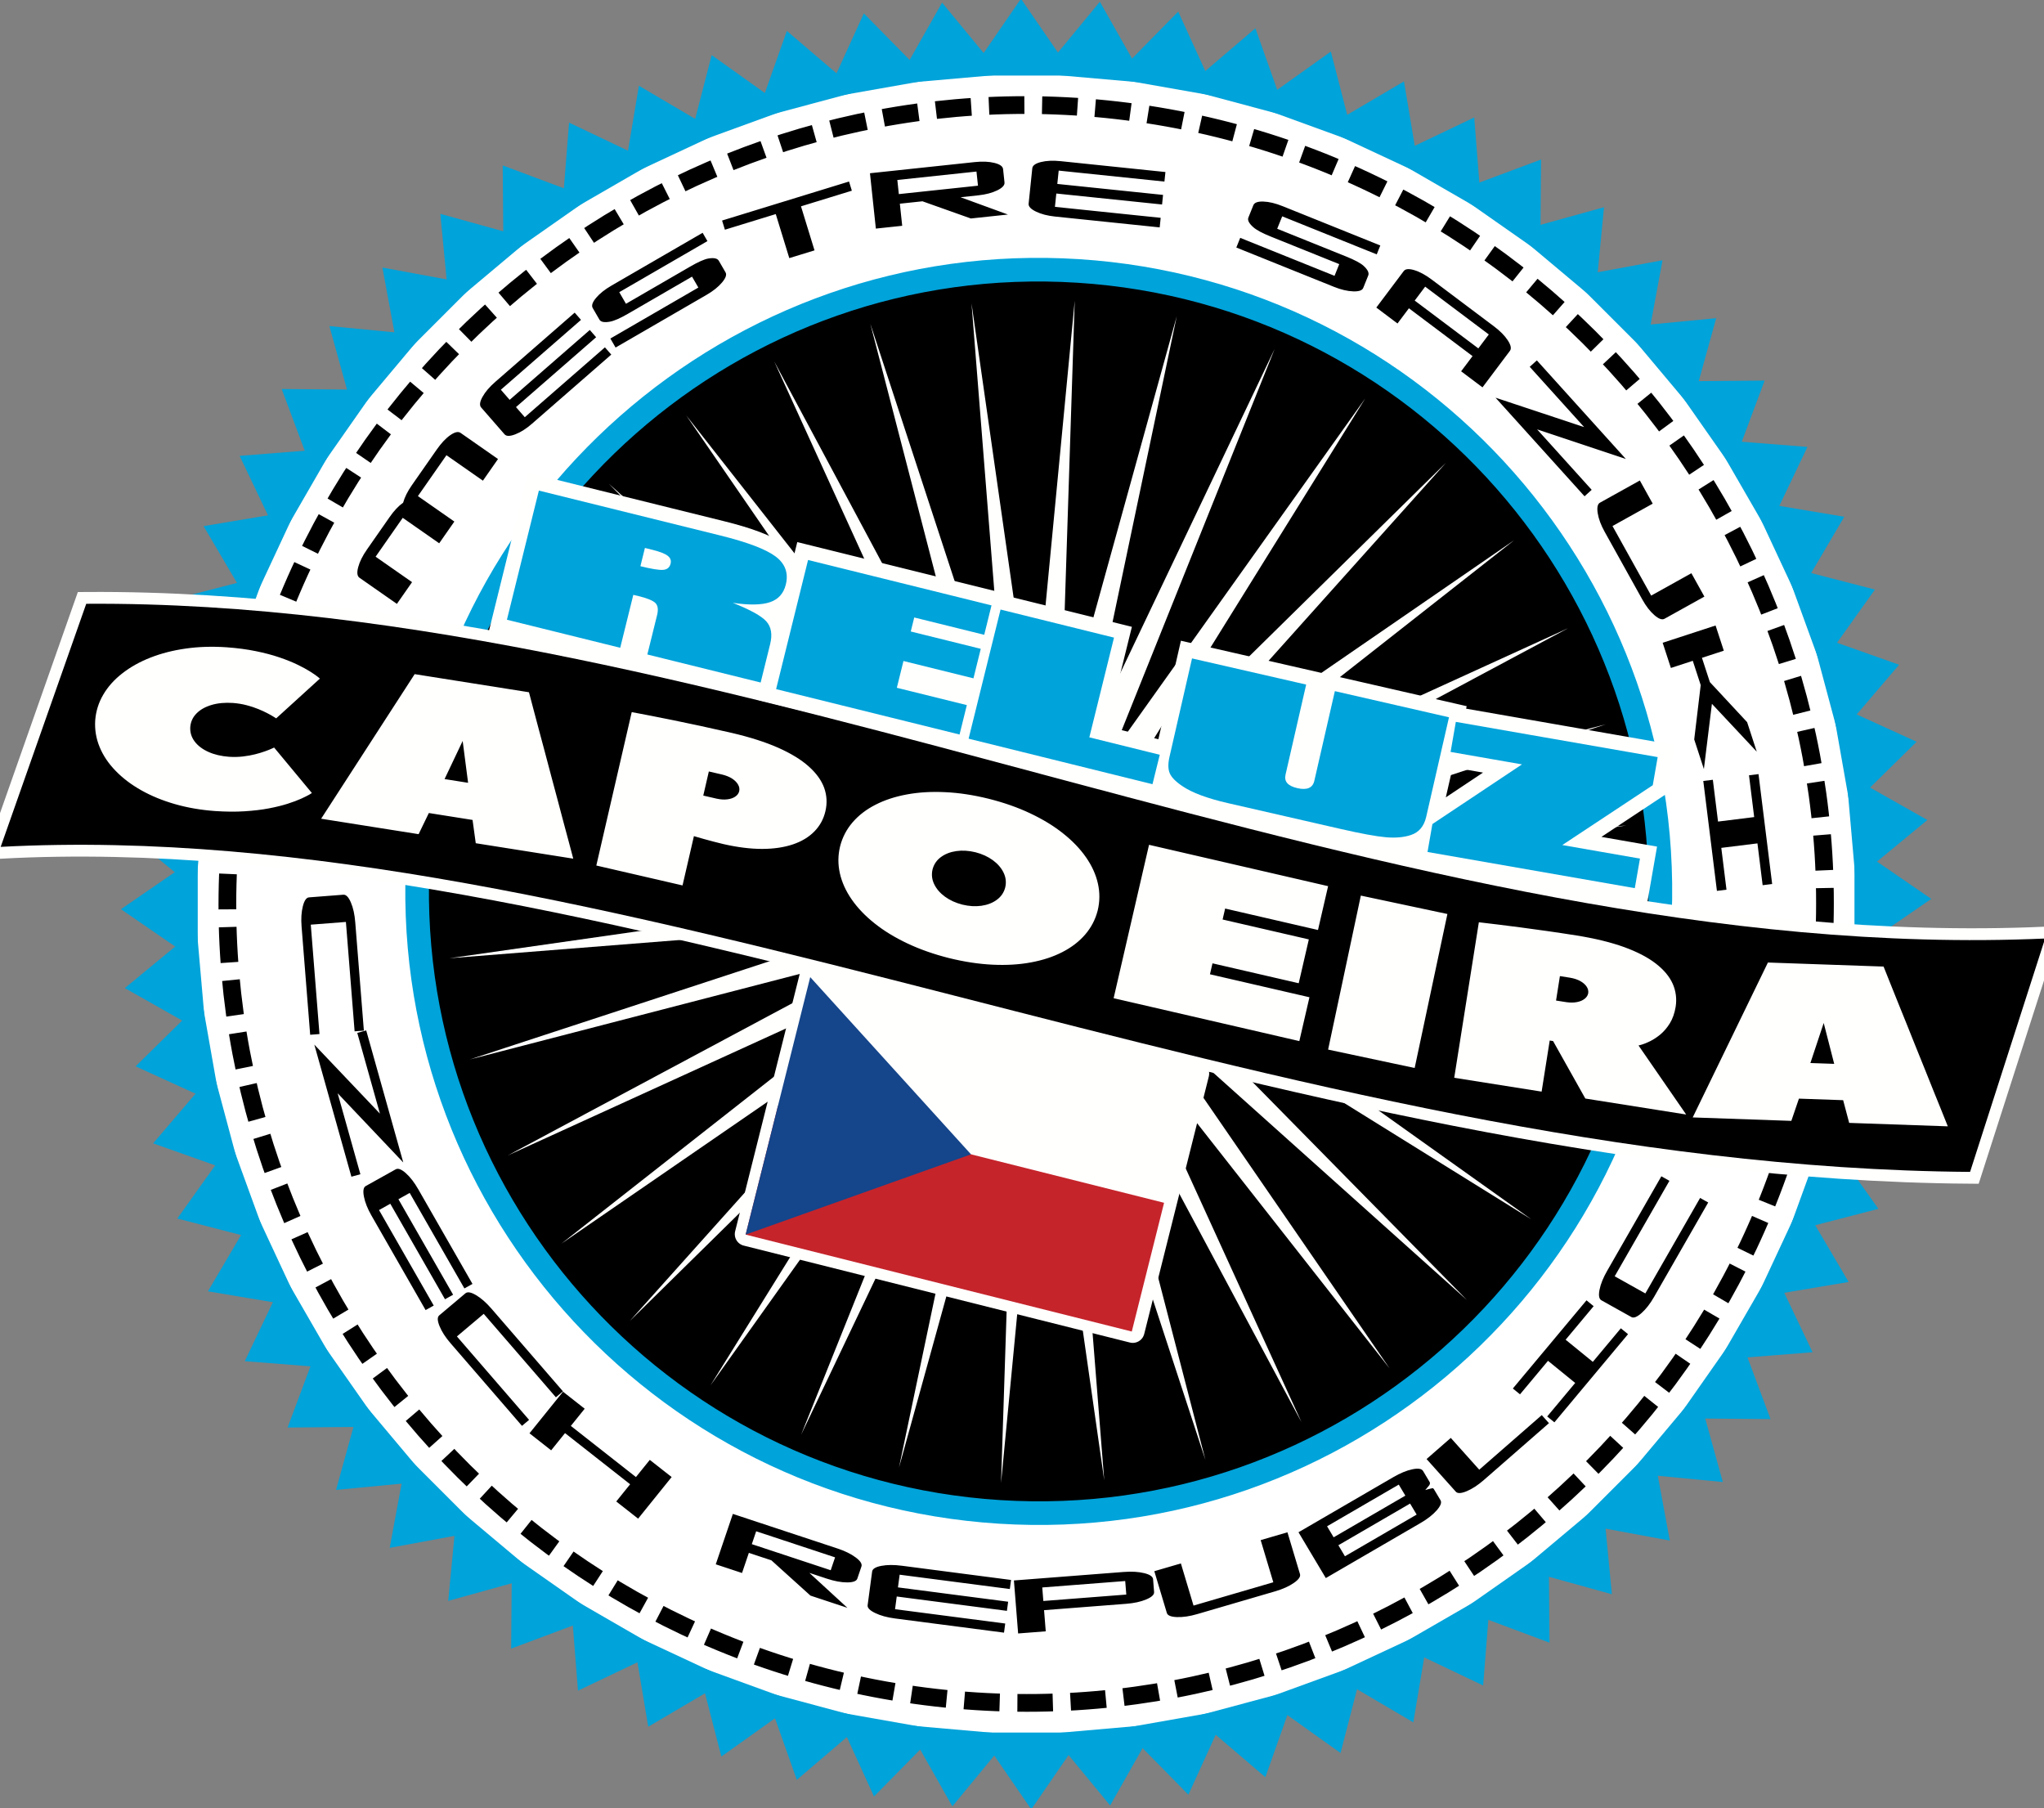
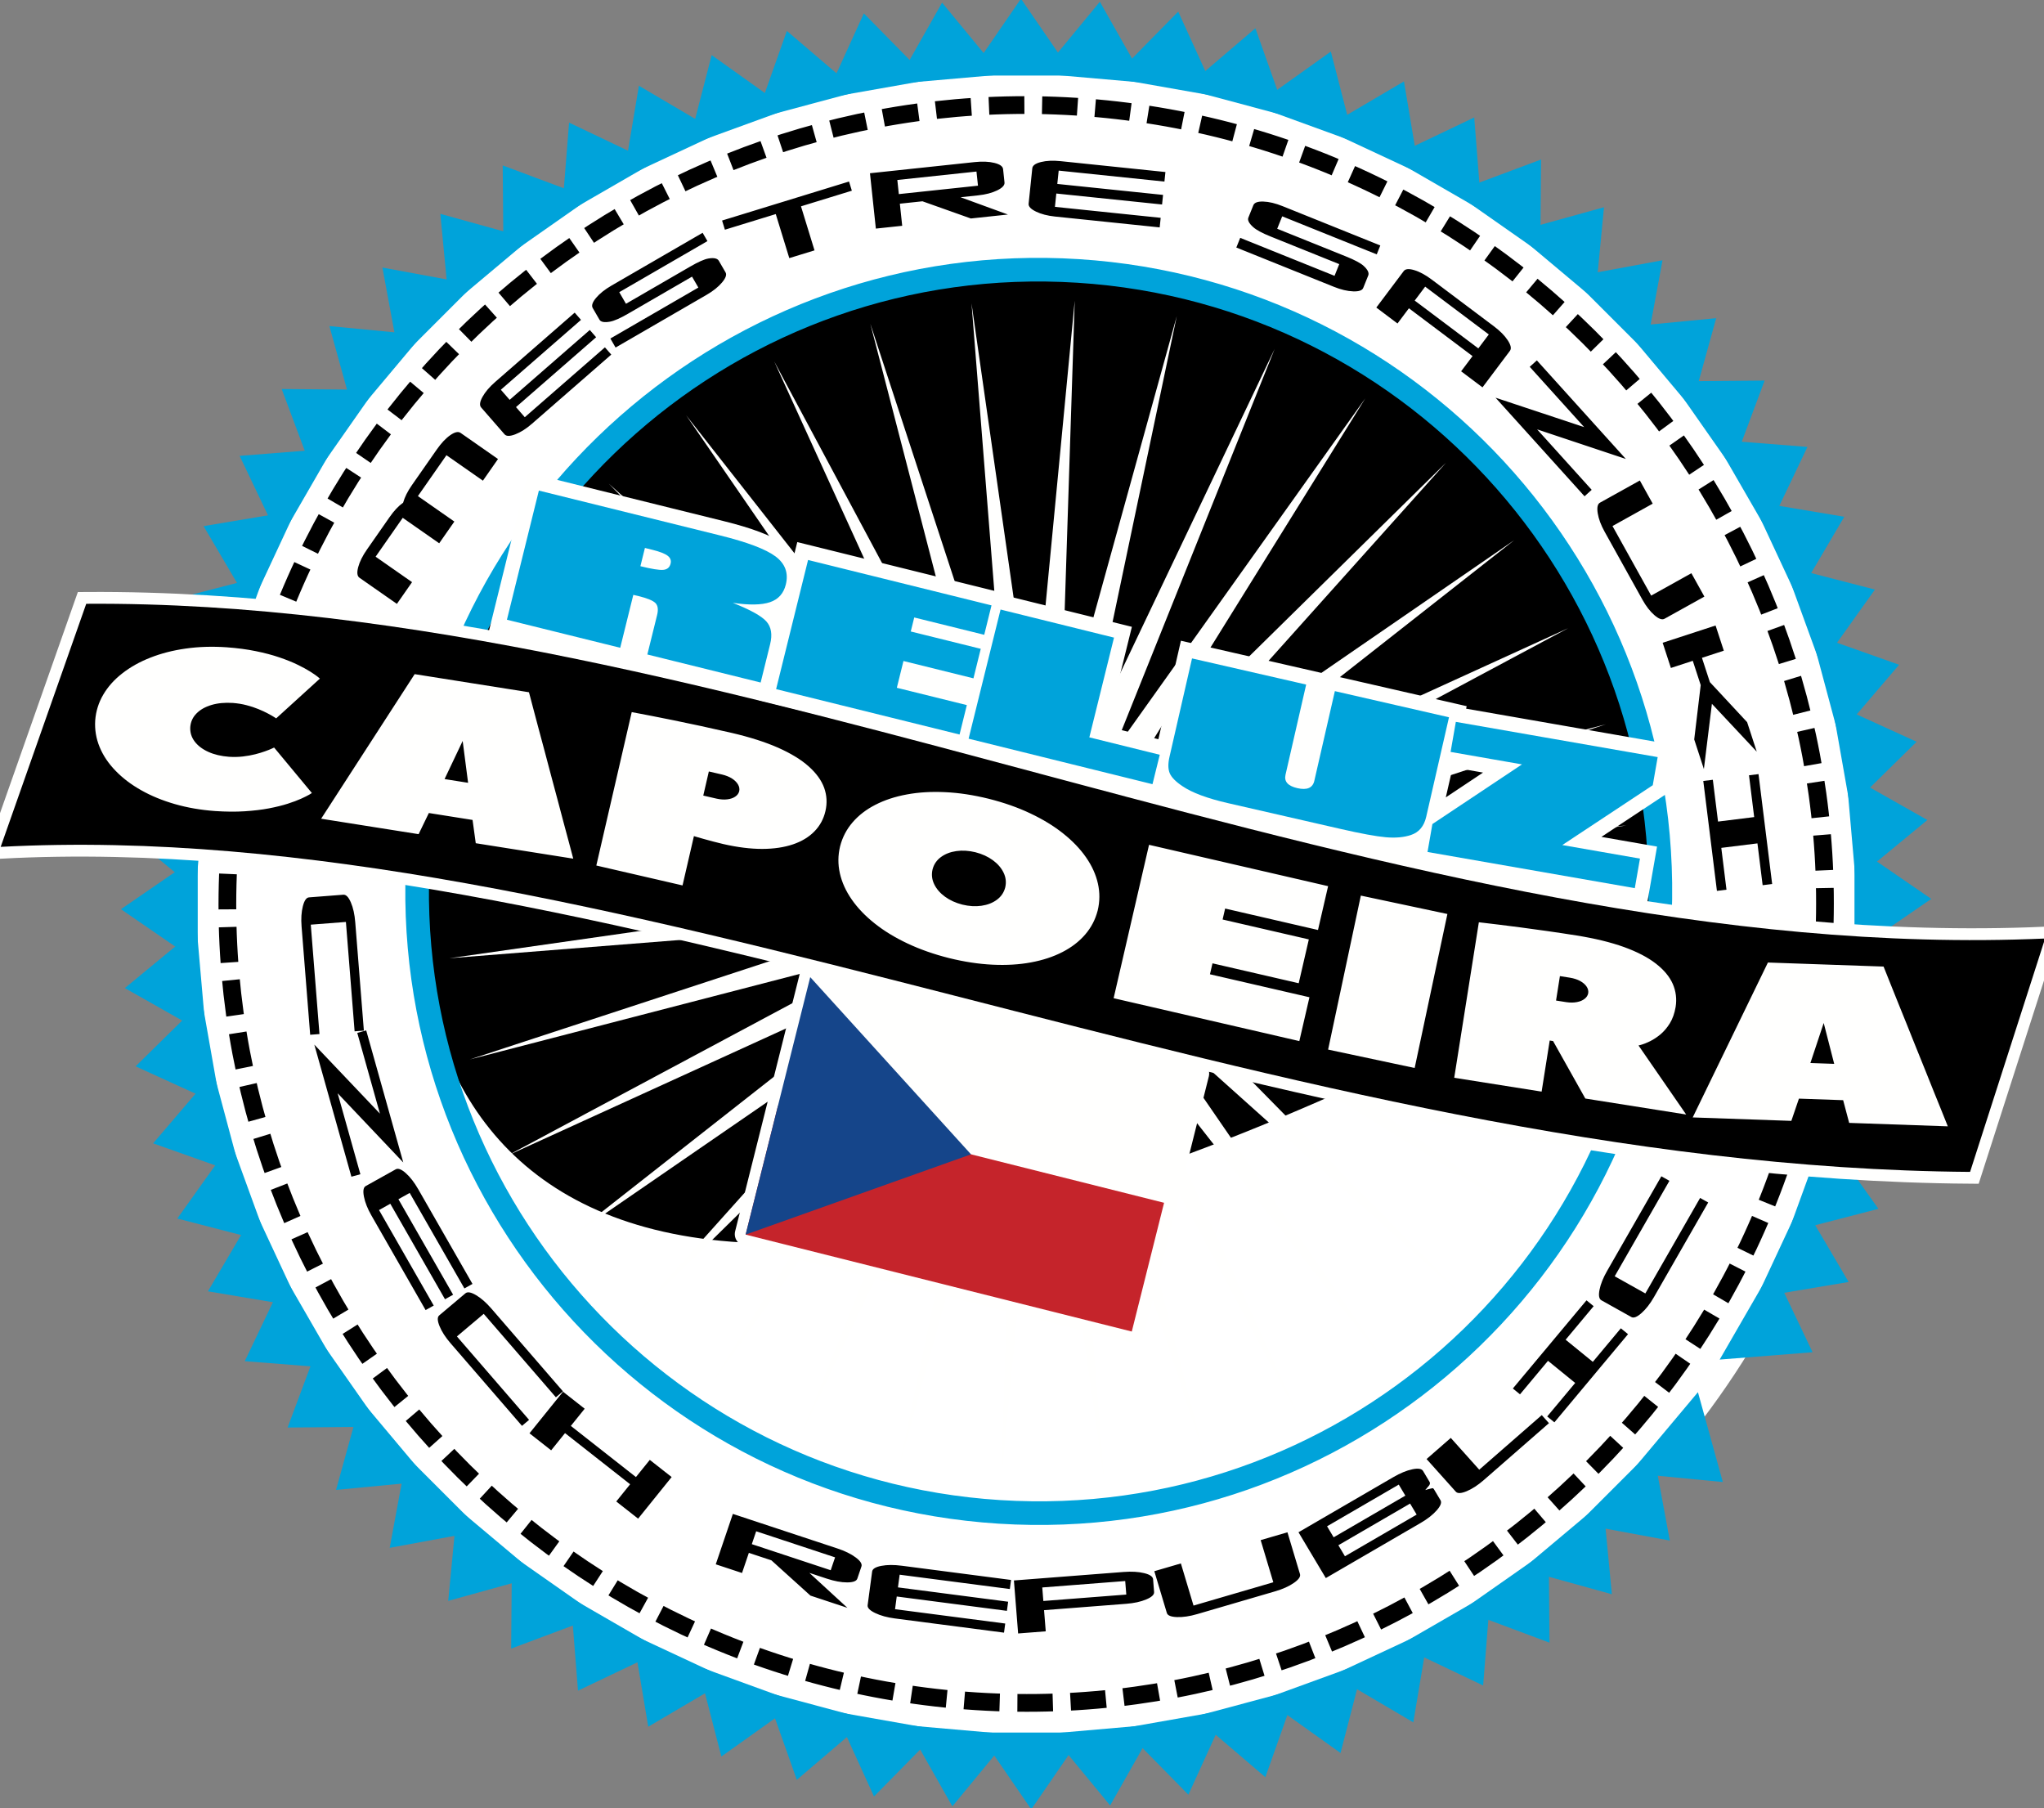
<svg xmlns="http://www.w3.org/2000/svg" width="692px" height="612px" viewBox="0 0 692 612" version="1.1">
  <rect x="0" y="0" width="692" height="612" fill="#808080" stroke="none" />
  <title>reluz_capoeira-CZ</title>
  <g id="reluz_capoeira-CZ" stroke="none" stroke-width="1" fill="none" fill-rule="evenodd">
    <ellipse id="Oval" stroke="#FFFFFF" fill="#FFFFFF" cx="350.5" cy="306" rx="284" ry="286.5" />
    <polygon id="Fill-1" fill="#00A3DA" points="318.943 0.894 339.019 25.236 303.399 28.352" />
    <polygon id="Fill-2" fill="#00A3DA" points="292.458 4.534 314.579 27.034 279.366 33.243" />
    <polygon id="Fill-3" fill="#00A3DA" points="266.391 10.469 290.389 30.955 255.85 40.21" />
    <polygon id="Fill-4" fill="#00A3DA" points="240.94 18.653 266.632 36.97 233.032 49.2" />
    <polygon id="Fill-5" fill="#00A3DA" points="216.3 29.024 243.49 45.032 211.084 60.144" />
    <polygon id="Fill-6" fill="#00A3DA" points="192.657 41.504 221.139 55.081 190.173 72.959" />
    <polygon id="Fill-7" fill="#00A3DA" points="170.192 55.996 199.749 67.039 170.459 87.548" />
    <polygon id="Fill-8" fill="#00A3DA" points="149.075 72.391 179.482 80.816 152.091 103.8" />
    <polygon id="Fill-9" fill="#00A3DA" points="129.467 90.565 160.494 96.307 135.21 121.591" />
    <polygon id="Fill-10" fill="#00A3DA" points="111.519 110.378 142.927 113.395 119.943 140.786" />
    <polygon id="Fill-11" fill="#00A3DA" points="95.365 131.68 126.916 131.948 106.407 161.238" />
    <polygon id="Fill-12" fill="#00A3DA" points="81.129 154.309 112.584 151.826 94.706 182.792" />
    <polygon id="Fill-13" fill="#00A3DA" points="68.92 178.092 100.039 172.877 84.927 205.284" />
    <polygon id="Fill-14" fill="#00A3DA" points="58.83 202.849 89.376 194.942 77.146 228.542" />
    <polygon id="Fill-15" fill="#00A3DA" points="50.936 228.392 80.677 217.852 71.422 252.39" />
    <polygon id="Fill-16" fill="#00A3DA" points="45.299 254.524 74.007 241.433 67.798 276.646" />
    <polygon id="Fill-17" fill="#00A3DA" points="41.96 281.049 69.419 265.506 66.302 301.126" />
    <polygon id="Fill-18" fill="#00A3DA" points="40.946 307.764 66.945 289.886 66.945 325.643" />
    <polygon id="Fill-19" fill="#00A3DA" points="42.264 334.466 66.606 314.39 69.723 350.011" />
    <polygon id="Fill-20" fill="#00A3DA" points="45.905 360.952 68.404 338.83 74.613 374.044" />
    <polygon id="Fill-21" fill="#00A3DA" points="51.84 387.019 72.326 363.021 81.58 397.559" />
    <polygon id="Fill-22" fill="#00A3DA" points="60.024 412.469 78.34 386.777 90.57 420.378" />
    <polygon id="Fill-23" fill="#00A3DA" points="70.395 437.11 86.403 409.919 101.514 442.326" />
    <polygon id="Fill-24" fill="#00A3DA" points="82.874 460.753 96.451 432.27 114.33 463.237" />
    <polygon id="Fill-25" fill="#00A3DA" points="97.367 483.218 108.41 453.661 128.919 482.951" />
    <polygon id="Fill-26" fill="#00A3DA" points="113.762 504.335 122.187 473.928 145.171 501.319" />
    <polygon id="Fill-27" fill="#00A3DA" points="131.935 523.942 137.678 492.916 162.962 518.2" />
    <polygon id="Fill-28" fill="#00A3DA" points="151.748 541.891 154.765 510.483 182.156 533.467" />
    <polygon id="Fill-29" fill="#00A3DA" points="173.05 558.045 173.318 526.493 202.608 547.002" />
    <polygon id="Fill-30" fill="#00A3DA" points="195.679 572.28 193.196 540.825 224.162 558.704" />
    <polygon id="Fill-31" fill="#00A3DA" points="219.463 584.49 214.247 553.371 246.654 568.482" />
    <polygon id="Fill-32" fill="#00A3DA" points="244.22 594.58 236.312 564.034 269.913 576.263" />
    <polygon id="Fill-33" fill="#00A3DA" points="269.762 602.473 259.222 572.733 293.761 581.988" />
    <polygon id="Fill-34" fill="#00A3DA" points="295.895 608.111 282.803 579.402 318.017 585.611" />
    <polygon id="Fill-35" fill="#00A3DA" points="322.42 611.45 306.876 583.991 342.497 587.107" />
    <polygon id="Fill-36" fill="#00A3DA" points="349.135 612.464 331.257 586.464 367.014 586.464" />
    <polygon id="Fill-37" fill="#00A3DA" points="375.837 611.146 355.761 586.803 391.381 583.687" />
    <polygon id="Fill-38" fill="#00A3DA" points="402.322 607.505 380.201 585.005 415.414 578.796" />
    <polygon id="Fill-39" fill="#00A3DA" points="428.389 601.57 404.391 581.084 438.93 571.829" />
    <polygon id="Fill-40" fill="#00A3DA" points="453.84 593.386 428.148 575.069 461.748 562.84" />
    <polygon id="Fill-41" fill="#00A3DA" points="478.48 583.015 451.29 567.007 483.696 551.895" />
    <polygon id="Fill-42" fill="#00A3DA" points="502.123 570.536 473.641 556.958 504.607 539.08" />
    <polygon id="Fill-43" fill="#00A3DA" points="524.588 556.043 495.031 545 524.321 524.491" />
    <polygon id="Fill-44" fill="#00A3DA" points="545.705 539.648 515.298 531.223 542.689 508.239" />
    <polygon id="Fill-45" fill="#00A3DA" points="565.313 521.474 534.287 515.732 559.571 490.448" />
    <polygon id="Fill-46" fill="#00A3DA" points="583.261 501.661 551.853 498.645 574.837 471.253" />
-     <polygon id="Fill-47" fill="#00A3DA" points="599.415 480.359 567.864 480.091 588.373 450.801" />
    <polygon id="Fill-48" fill="#00A3DA" points="613.651 457.731 582.196 460.214 600.074 429.247" />
    <polygon id="Fill-49" fill="#00A3DA" points="625.86 433.947 594.741 439.162 609.853 406.755" />
    <polygon id="Fill-50" fill="#00A3DA" points="635.95 409.19 605.404 417.097 617.634 383.497" />
    <polygon id="Fill-51" fill="#00A3DA" points="643.844 383.648 614.103 394.188 623.358 359.649" />
    <polygon id="Fill-52" fill="#00A3DA" points="649.481 357.514 620.773 370.606 626.982 335.393" />
    <polygon id="Fill-53" fill="#00A3DA" points="652.82 330.99 625.361 346.534 628.478 310.913" />
    <polygon id="Fill-54" fill="#00A3DA" points="653.834 304.275 627.835 322.153 627.835 286.396" />
    <polygon id="Fill-55" fill="#00A3DA" points="652.516 277.573 628.174 297.649 625.057 262.028" />
    <polygon id="Fill-56" fill="#00A3DA" points="648.875 251.088 626.376 273.209 620.167 237.995" />
    <polygon id="Fill-57" fill="#00A3DA" points="642.941 225.021 622.455 249.018 613.2 214.48" />
    <polygon id="Fill-58" fill="#00A3DA" points="634.756 199.57 616.44 225.262 604.21 191.662" />
    <polygon id="Fill-59" fill="#00A3DA" points="624.385 174.929 608.377 202.12 593.266 169.713" />
    <polygon id="Fill-60" fill="#00A3DA" points="611.906 151.286 598.329 179.769 580.451 148.802" />
    <polygon id="Fill-61" fill="#00A3DA" points="597.414 128.821 586.371 158.378 565.861 129.088" />
    <polygon id="Fill-62" fill="#00A3DA" points="581.018 107.705 572.593 138.112 549.609 110.72" />
    <polygon id="Fill-63" fill="#00A3DA" points="562.845 88.097 557.102 119.123 531.818 93.839" />
    <polygon id="Fill-64" fill="#00A3DA" points="543.032 70.148 540.015 101.556 512.624 78.573" />
    <polygon id="Fill-65" fill="#00A3DA" points="521.73 53.995 521.462 85.546 492.172 65.037" />
    <polygon id="Fill-66" fill="#00A3DA" points="499.101 39.759 501.584 71.214 470.618 53.336" />
    <polygon id="Fill-67" fill="#00A3DA" points="475.317 27.55 480.533 58.668 448.126 43.557" />
    <polygon id="Fill-68" fill="#00A3DA" points="450.56 17.46 458.468 48.005 424.868 35.776" />
    <polygon id="Fill-69" fill="#00A3DA" points="425.018 9.566 435.558 39.306 401.019 30.052" />
    <polygon id="Fill-70" fill="#00A3DA" points="398.885 3.928 411.977 32.637 376.763 26.428" />
    <polygon id="Fill-71" fill="#00A3DA" points="372.36 0.59 387.904 28.048 352.283 24.931" />
    <polygon id="Fill-72" fill="#00A3DA" points="345.645 -0.424 363.523 25.575 327.766 25.575" />
    <path d="M615.187,343.632 C594.405,491.493 457.641,594.551 309.779,573.769 C161.918,552.987 58.861,416.223 79.643,268.361 C100.424,120.5 237.188,17.443 385.05,38.225 C532.912,59.007 635.968,195.771 615.187,343.632 Z" id="Stroke-73" stroke="#000000" stroke-width="6" stroke-dasharray="12,6" />
-     <path d="M365,91.714 C480.975,99.075 569.058,199.096 561.697,315.071 C554.336,431.046 454.315,519.129 338.339,511.768 C222.364,504.407 134.282,404.386 141.643,288.411 C149.004,172.435 249.025,84.353 365,91.714 Z" id="Fill-74" fill="#000000" />
+     <path d="M365,91.714 C480.975,99.075 569.058,199.096 561.697,315.071 C222.364,504.407 134.282,404.386 141.643,288.411 C149.004,172.435 249.025,84.353 365,91.714 Z" id="Fill-74" fill="#000000" />
    <path d="M365,91.714 C480.975,99.075 569.058,199.096 561.697,315.071 C554.336,431.046 454.315,519.129 338.339,511.768 C222.364,504.407 134.282,404.386 141.643,288.411 C149.004,172.435 249.025,84.353 365,91.714 Z" id="Stroke-75" stroke="#00A3DA" stroke-width="8" />
    <polygon id="Fill-76" fill="#FFFFFE" points="344.73 301.468 357.346 302.268 363.848 101.793" />
    <polygon id="Fill-77" fill="#FFFFFE" points="344.754 302.63 357.318 301.227 328.909 102.669" />
    <polygon id="Fill-78" fill="#FFFFFE" points="344.983 303.769 357.112 300.206 294.656 109.597" />
    <polygon id="Fill-79" fill="#FFFFFE" points="345.405 304.85 356.732 299.235 262.125 122.368" />
    <polygon id="Fill-80" fill="#FFFFFE" points="346.01 305.842 356.189 298.346 232.307 140.594" />
    <polygon id="Fill-81" fill="#FFFFFE" points="346.777 306.714 355.5 297.564 206.107 163.72" />
    <polygon id="Fill-82" fill="#FFFFFE" points="347.684 307.44 354.686 296.914 184.32 191.045" />
    <polygon id="Fill-83" fill="#FFFFFE" points="348.703 307.997 353.771 296.415 167.61 221.738" />
    <polygon id="Fill-84" fill="#FFFFFE" points="349.804 308.368 352.783 296.082 156.482 254.867" />
    <polygon id="Fill-85" fill="#FFFFFE" points="350.952 308.543 351.752 295.926 151.278 289.424" />
    <polygon id="Fill-86" fill="#FFFFFE" points="352.113 308.516 350.711 295.952 152.152 324.361" />
    <polygon id="Fill-87" fill="#FFFFFE" points="353.252 308.287 349.689 296.158 159.08 358.614" />
    <polygon id="Fill-88" fill="#FFFFFE" points="354.333 307.865 348.719 296.538 171.851 391.144" />
    <polygon id="Fill-89" fill="#FFFFFE" points="355.325 307.26 347.829 297.081 190.077 420.963" />
    <polygon id="Fill-90" fill="#FFFFFE" points="356.197 306.493 347.048 297.77 213.203 447.163" />
    <polygon id="Fill-91" fill="#FFFFFE" points="356.923 305.586 346.397 298.584 240.529 468.95" />
    <polygon id="Fill-92" fill="#FFFFFE" points="357.48 304.567 345.898 299.499 271.221 485.66" />
    <polygon id="Fill-93" fill="#FFFFFE" points="357.851 303.466 345.566 300.487 304.35 496.788" />
    <polygon id="Fill-94" fill="#FFFFFE" points="358.026 302.318 345.41 301.517 338.908 501.992" />
    <polygon id="Fill-95" fill="#FFFFFE" points="357.999 301.157 345.435 302.559 373.844 501.118" />
    <polygon id="Fill-96" fill="#FFFFFE" points="357.77 300.018 345.641 303.581 408.098 494.19" />
    <polygon id="Fill-97" fill="#FFFFFE" points="357.348 298.936 346.021 304.551 440.628 481.419" />
    <polygon id="Fill-98" fill="#FFFFFE" points="356.744 297.944 346.564 305.441 470.446 463.193" />
    <polygon id="Fill-99" fill="#FFFFFE" points="355.976 297.072 347.253 306.223 496.647 440.067" />
    <polygon id="Fill-100" fill="#FFFFFE" points="355.069 296.347 348.068 306.873 518.433 412.741" />
    <polygon id="Fill-101" fill="#FFFFFE" points="354.05 295.79 348.983 307.372 535.144 382.048" />
    <polygon id="Fill-102" fill="#FFFFFE" points="352.95 295.418 349.97 307.704 546.271 348.92" />
    <polygon id="Fill-103" fill="#FFFFFE" points="351.801 295.244 351.001 307.86 551.476 314.362" />
    <polygon id="Fill-104" fill="#FFFFFE" points="350.64 295.271 352.042 307.835 550.601 279.426" />
    <polygon id="Fill-105" fill="#FFFFFE" points="349.501 295.499 353.064 307.629 543.673 245.172" />
    <polygon id="Fill-106" fill="#FFFFFE" points="348.42 295.922 354.035 307.249 530.902 212.642" />
    <polygon id="Fill-107" fill="#FFFFFE" points="347.428 296.526 354.924 306.706 512.676 182.824" />
    <polygon id="Fill-108" fill="#FFFFFE" points="346.556 297.294 355.706 306.017 489.55 156.624" />
    <polygon id="Fill-109" fill="#FFFFFE" points="345.83 298.201 356.356 305.202 462.225 134.837" />
    <polygon id="Fill-110" fill="#FFFFFE" points="345.273 299.22 356.855 304.287 431.531 118.126" />
    <polygon id="Fill-111" fill="#FFFFFE" points="344.902 300.32 357.188 303.3 398.403 106.999" />
    <path d="M29.195,204.382 C247.213,202.927 473.147,327.344 692.37,317.689 L666.973,396.682 C433.601,394.949 204.742,275.774 0.23,286.661 L29.195,204.382 Z" id="Stroke-112" stroke="#FFFFFE" stroke-width="8" />
    <path d="M29.195,204.382 C247.213,202.927 473.147,327.344 692.37,317.689 L666.973,396.682 C433.601,394.949 204.742,275.774 0.23,286.661 L29.195,204.382 Z" id="Fill-113" fill="#000000" />
    <path d="M32.233,243.845 C32.033,246.974 32.535,249.972 33.721,252.853 C34.904,255.734 36.7,258.416 39.107,260.887 C41.495,263.369 44.381,265.568 47.789,267.485 C51.197,269.415 55.015,270.979 59.223,272.188 C63.45,273.4 67.977,274.187 72.822,274.538 C76.464,274.781 79.79,274.81 82.826,274.616 C85.864,274.42 88.6,274.103 91.018,273.637 C93.457,273.171 95.572,272.645 97.404,272.061 C99.216,271.475 100.739,270.907 101.952,270.356 C103.165,269.806 104.062,269.347 104.684,268.995 C105.287,268.63 105.588,268.447 105.589,268.435 L92.805,253.042 C92.805,253.055 92.528,253.175 91.99,253.417 C91.453,253.659 90.719,253.964 89.753,254.304 C88.803,254.657 87.684,254.986 86.409,255.317 C85.136,255.635 83.75,255.894 82.237,256.068 C80.743,256.243 79.181,256.273 77.572,256.174 C74.871,255.972 72.504,255.413 70.509,254.498 C68.494,253.581 66.939,252.391 65.867,250.942 C64.795,249.507 64.31,247.881 64.417,246.096 C64.56,244.314 65.265,242.773 66.528,241.5 C67.792,240.214 69.497,239.253 71.618,238.625 C73.722,237.996 76.144,237.771 78.846,237.948 C80.455,238.073 81.996,238.321 83.452,238.702 C84.926,239.085 86.263,239.523 87.48,240.028 C88.694,240.531 89.758,241.013 90.649,241.495 C91.559,241.966 92.243,242.369 92.741,242.684 C93.24,242.998 93.497,243.157 93.496,243.169 L108.298,229.705 C108.298,229.692 108.026,229.47 107.479,229.024 C106.913,228.578 106.087,228.012 104.962,227.297 C103.839,226.582 102.411,225.809 100.678,224.974 C98.965,224.142 96.943,223.327 94.593,222.527 C92.261,221.728 89.597,221.02 86.617,220.417 C83.637,219.802 80.338,219.368 76.698,219.101 C71.851,218.774 67.26,218.911 62.904,219.535 C58.569,220.148 54.572,221.166 50.928,222.603 C47.287,224.027 44.121,225.802 41.412,227.928 C38.685,230.039 36.533,232.446 34.961,235.134 C33.385,237.821 32.471,240.721 32.233,243.845 Z M179.08,234.325 L140.385,228.196 L108.722,277.136 L141.722,282.363 L145.19,275.204 L159.985,277.548 L161.07,285.427 L194.072,290.654 C194.074,290.641 193.924,290.117 193.66,289.085 C193.376,288.051 192.997,286.643 192.526,284.821 C192.036,283.01 191.473,280.916 190.838,278.542 C190.222,276.171 189.536,273.634 188.819,270.912 C188.1,268.204 187.352,265.439 186.596,262.609 C185.838,259.778 185.11,257.004 184.393,254.295 C183.659,251.57 182.973,249.022 182.339,246.635 C181.707,244.248 181.147,242.141 180.66,240.305 C180.173,238.468 179.797,237.034 179.519,235.975 C179.237,234.928 179.091,234.379 179.08,234.325 Z M150.51,263.715 L156.637,250.811 L158.474,264.976 L150.51,263.715 Z M247.724,248.085 C244.112,247.252 240.645,246.476 237.304,245.758 C233.98,245.043 230.878,244.392 228.055,243.818 C225.212,243.239 222.725,242.743 220.613,242.334 C218.5,241.924 216.839,241.606 215.667,241.387 C214.496,241.169 213.891,241.055 213.873,241.051 L201.884,292.975 L231.074,299.714 L234.927,283.024 C234.947,283.029 235.259,283.127 235.868,283.306 C236.458,283.482 237.273,283.709 238.254,283.987 C239.234,284.266 240.329,284.557 241.479,284.863 C242.65,285.171 243.805,285.465 244.946,285.728 C249.719,286.817 254.089,287.356 258.031,287.355 C261.994,287.346 265.445,286.827 268.436,285.825 C271.407,284.818 273.833,283.36 275.692,281.458 C277.572,279.548 278.832,277.248 279.454,274.553 C280.077,271.858 279.933,269.233 279.025,266.679 C278.095,264.133 276.349,261.713 273.781,259.427 C271.217,257.129 267.761,255.029 263.455,253.11 C259.127,251.199 253.896,249.524 247.724,248.085 Z M238.095,269.301 L239.979,261.141 L244.47,262.178 C245.796,262.498 246.913,262.951 247.842,263.543 C248.765,264.147 249.438,264.823 249.86,265.559 C250.296,266.31 250.42,267.055 250.264,267.814 C250.072,268.564 249.635,269.179 248.911,269.663 C248.21,270.139 247.309,270.452 246.217,270.578 C245.12,270.715 243.918,270.632 242.587,270.338 L238.095,269.301 Z M340.317,300.411 C339.865,302.143 338.902,303.538 337.475,304.581 C336.045,305.637 334.294,306.312 332.261,306.603 C330.229,306.894 328.066,306.759 325.808,306.21 C323.557,305.635 321.583,304.738 319.926,303.528 C318.268,302.316 317.039,300.898 316.271,299.295 C315.5,297.704 315.306,296.019 315.72,294.279 C316.171,292.548 317.133,291.154 318.561,290.11 C319.993,289.054 321.744,288.38 323.776,288.089 C325.807,287.797 327.97,287.932 330.228,288.482 C332.48,289.056 334.452,289.953 336.11,291.164 C337.768,292.375 338.997,293.793 339.765,295.396 C340.536,296.989 340.731,298.671 340.317,300.411 Z M371.62,308.217 C372.36,305.171 372.384,302.131 371.699,299.083 C371.015,296.036 369.674,293.072 367.678,290.208 C365.684,287.332 363.091,284.632 359.919,282.115 C356.749,279.585 353.038,277.326 348.806,275.33 C344.578,273.322 339.898,271.683 334.741,270.384 C329.575,269.11 324.676,268.359 320,268.148 C315.325,267.924 310.988,268.175 307.002,268.921 C303.019,269.654 299.463,270.821 296.351,272.425 C293.244,274.016 290.67,276.004 288.634,278.373 C286.598,280.741 285.195,283.438 284.418,286.475 C283.678,289.52 283.652,292.56 284.337,295.608 C285.023,298.655 286.361,301.618 288.359,304.484 C290.353,307.36 292.945,310.059 296.117,312.576 C299.286,315.106 302.999,317.365 307.231,319.362 C311.462,321.358 316.137,323.007 321.297,324.307 C326.459,325.581 331.363,326.32 336.037,326.544 C340.711,326.768 345.049,326.516 349.035,325.77 C353.018,325.037 356.573,323.871 359.685,322.267 C362.793,320.674 365.368,318.688 367.402,316.319 C369.437,313.949 370.842,311.252 371.62,308.217 Z M410.491,326.085 L439.681,332.824 L443.106,317.989 L413.916,311.25 L414.772,307.541 L446.207,314.799 L449.633,299.963 L389.009,285.967 L377.02,337.891 L439.891,352.406 L443.316,337.57 L409.635,329.794 L410.491,326.085 Z M490.018,309.386 L460.714,303.157 L449.635,355.282 L478.937,361.511 L490.018,309.386 Z M570.855,377.259 L554.724,353.894 C554.742,353.897 555.127,353.803 555.861,353.586 C556.596,353.368 557.531,352.99 558.646,352.447 C559.765,351.891 560.934,351.139 562.12,350.158 C563.308,349.164 564.38,347.921 565.321,346.4 C566.264,344.867 566.925,343.02 567.288,340.854 C567.72,338.122 567.394,335.514 566.311,333.03 C565.206,330.555 563.294,328.262 560.573,326.161 C557.856,324.047 554.261,322.194 549.832,320.579 C545.38,318.976 540.047,317.669 533.789,316.665 C530.355,316.12 527.014,315.616 523.782,315.157 C520.549,314.695 517.542,314.284 514.762,313.92 C511.962,313.554 509.522,313.245 507.404,312.986 C505.307,312.731 503.666,312.536 502.481,312.399 C501.297,312.263 500.687,312.192 500.668,312.189 L492.331,364.823 L521.92,369.509 L524.658,352.215 L525.797,352.395 L536.713,371.852 L570.855,377.259 Z M526.802,338.681 L528.111,330.41 L531.527,330.95 C532.871,331.176 534.018,331.551 534.983,332.077 C535.949,332.614 536.665,333.242 537.137,333.946 C537.627,334.666 537.802,335.4 537.699,336.168 C537.56,336.928 537.166,337.574 536.481,338.094 C535.812,338.63 534.937,339.006 533.855,339.207 C532.771,339.421 531.565,339.421 530.217,339.221 L526.802,338.681 Z M637.687,327.181 L598.534,325.813 L573.07,378.246 L606.463,379.413 L609.031,371.885 L624.002,372.408 L626.039,380.096 L659.433,381.262 C659.433,381.249 659.221,380.747 658.832,379.755 C658.424,378.764 657.876,377.412 657.188,375.661 C656.479,373.922 655.666,371.914 654.746,369.634 C653.846,367.356 652.855,364.921 651.812,362.308 C650.768,359.707 649.689,357.054 648.593,354.337 C647.497,351.619 646.437,348.955 645.395,346.354 C644.333,343.738 643.342,341.293 642.423,339.001 C641.504,336.709 640.691,334.686 639.984,332.923 C639.276,331.159 638.728,329.781 638.323,328.765 C637.916,327.759 637.704,327.232 637.687,327.181 Z M612.911,359.833 L617.42,346.279 L620.972,360.113 L612.911,359.833 Z" id="Fill-114" fill="#FFFFFE" />
    <path d="M148.689,183.9 L136.347,175.283 L127.162,188.441 L139.504,197.057 L134.368,204.412 L121.698,195.568 C120.919,195.023 120.771,193.827 121.27,191.971 C121.759,190.124 122.761,188.118 124.26,185.973 L131.92,175.001 C133.409,172.867 134.928,171.253 136.473,170.173 C137.002,168.282 137.989,166.309 139.437,164.235 L147.853,152.181 C149.379,149.995 150.911,148.361 152.44,147.303 C153.973,146.23 155.138,145.98 155.932,146.535 L168.601,155.38 L163.489,162.705 L151.146,154.088 L141.483,167.928 L153.823,176.545 L148.689,183.9 Z M206.946,120.032 L180.086,143.445 C178.16,145.124 176.287,146.31 174.469,147.013 C172.652,147.714 171.432,147.719 170.821,147.019 L162.9,137.931 C162.274,137.213 162.419,136.016 163.352,134.336 C164.274,132.663 165.731,130.959 167.704,129.24 L194.562,105.827 L196.698,108.276 L169.565,131.926 L172.546,135.345 L199.678,111.695 L201.821,114.154 L174.689,137.804 L177.67,141.224 L204.8,117.573 L206.946,120.032 Z M245.619,92.173 C246.107,92.963 245.716,94.11 244.446,95.617 C243.184,97.117 241.455,98.506 239.245,99.785 L208.409,117.644 L206.641,114.589 L236.429,97.338 L234.29,93.644 L212.579,106.219 C209.967,107.731 207.959,108.611 206.531,108.878 C204.603,109.23 203.405,109.003 202.94,108.198 L200.666,104.274 C200.19,103.45 200.561,102.303 201.799,100.832 C203.021,99.366 204.777,97.971 207.042,96.66 L237.876,78.803 L239.503,81.614 L209.65,98.903 L211.922,102.829 L233.68,90.228 C236.394,88.654 238.437,87.751 239.795,87.513 C241.667,87.192 242.849,87.441 243.344,88.248 L245.619,92.173 Z M288.397,64.551 L271.175,69.842 L275.757,84.75 L267.218,87.373 L262.637,72.465 L245.416,77.756 L244.463,74.651 L287.441,61.446 L288.397,64.551 Z M341.233,72.619 L328.685,73.955 L312.302,68.136 L304.647,68.951 L305.442,76.43 L296.523,77.38 L294.528,58.642 L329.959,54.869 C332.559,54.592 334.801,54.681 336.653,55.144 C338.519,55.602 339.497,56.305 339.597,57.255 L340.077,61.764 C340.177,62.697 339.357,63.587 337.605,64.443 C335.867,65.293 333.711,65.856 331.145,66.129 L325.197,66.763 L341.233,72.619 Z M330.587,58.068 L303.792,60.922 L304.301,65.707 L331.098,62.854 L330.587,58.068 Z M392.615,76.975 L357.173,73.3 C354.631,73.036 352.487,72.476 350.732,71.624 C348.979,70.774 348.146,69.885 348.241,68.961 L349.484,56.968 C349.582,56.023 350.557,55.312 352.422,54.849 C354.275,54.381 356.515,54.286 359.117,54.556 L394.557,58.232 L394.222,61.463 L358.422,57.75 L357.953,62.261 L393.754,65.975 L393.418,69.219 L357.617,65.506 L357.15,70.017 L392.949,73.731 L392.615,76.975 Z M461.538,97.428 C461.215,98.299 460.072,98.7 458.103,98.624 C456.143,98.553 453.985,98.046 451.616,97.093 L418.56,83.79 L419.878,80.515 L451.812,93.367 L453.403,89.407 L430.129,80.041 C427.33,78.914 425.4,77.873 424.311,76.912 C422.846,75.609 422.288,74.526 422.634,73.663 L424.328,69.456 C424.683,68.574 425.817,68.16 427.736,68.229 C429.644,68.29 431.826,68.816 434.252,69.793 L467.308,83.094 L466.094,86.108 L434.091,73.228 L432.398,77.436 L455.72,86.823 C458.632,87.995 460.601,89.047 461.626,89.971 C463.032,91.249 463.561,92.333 463.232,93.221 L461.538,97.428 Z M500.493,117.933 L504.038,113.216 L482.495,97.029 L478.952,101.745 L500.493,117.933 Z M505.762,110.449 C507.852,112.02 509.429,113.613 510.469,115.215 C511.521,116.823 511.755,118.006 511.183,118.766 L501.9,131.119 L494.668,125.685 L498.535,120.541 L476.991,104.353 L473.127,109.498 L465.955,104.108 L475.236,91.757 C475.807,90.996 477.008,90.89 478.845,91.454 C480.674,92.005 482.644,93.078 484.735,94.65 L505.762,110.449 Z M520.303,121.992 L550.427,155.356 L520.394,145.343 L538.869,165.806 L536.448,167.993 L506.315,134.619 L536.318,144.578 L517.892,124.168 L520.303,121.992 Z M563.519,209.453 C562.699,209.909 561.56,209.501 560.092,208.222 C558.626,206.956 557.272,205.202 556.018,202.948 L543.236,179.964 C541.993,177.73 541.222,175.652 540.913,173.726 C540.606,171.802 540.855,170.609 541.667,170.158 L555.17,162.648 L559.528,170.488 L545.912,178.061 L559.008,201.611 L572.625,194.038 L577.022,201.945 L563.519,209.453 Z M576.852,260.32 L573.58,250.301 L575.778,231.904 L573.095,223.685 L565.683,226.105 L562.898,217.577 L580.812,211.729 L583.597,220.256 L576.197,222.672 L578.88,230.891 L591.494,244.453 L594.756,254.448 L579.571,238.24 L576.852,260.32 Z M582.749,287.002 L584.505,301.158 L581.269,301.559 L576.65,264.358 L579.886,263.956 L581.642,278.1 L593.883,276.581 L592.127,262.436 L595.348,262.036 L599.968,299.237 L596.746,299.637 L594.987,285.483 L582.749,287.002 Z" id="Fill-115" fill="#000000" />
    <path d="M105.215,312.997 L108.159,350.023 L105.013,350.267 L102.098,313.611 C101.889,310.985 102.035,308.704 102.528,306.772 C103.02,304.837 103.712,303.829 104.608,303.76 L116.236,302.859 C117.154,302.788 118.005,303.65 118.781,305.461 C119.562,307.257 120.061,309.514 120.272,312.204 L123.188,348.859 L120.053,349.101 L117.109,312.076 L105.215,312.997 Z M123.983,348.798 L136.531,393.496 L114.311,370.065 L122.009,397.481 L118.967,398.312 L106.415,353.603 L128.628,376.966 L120.955,349.626 L123.983,348.798 Z M144.091,443.462 L125.755,411.456 C124.442,409.163 123.596,407.036 123.215,405.08 C122.833,403.12 123.03,401.918 123.811,401.481 L133.966,395.814 C134.767,395.366 135.907,395.793 137.386,397.11 C138.862,398.412 140.279,400.25 141.624,402.599 L159.961,434.604 L157.224,436.131 L138.703,403.803 L134.884,405.935 L153.405,438.262 L150.657,439.796 L132.137,407.468 L128.318,409.6 L146.84,441.928 L144.091,443.462 Z M154.69,452.38 L179.121,480.625 L176.72,482.648 L152.536,454.684 C150.802,452.681 149.561,450.752 148.81,448.902 C148.055,447.051 148.015,445.834 148.7,445.258 L157.57,437.784 C158.269,437.193 159.473,437.396 161.178,438.411 C162.88,439.411 164.626,440.948 166.401,443.001 L190.588,470.964 L188.196,472.979 L163.766,444.732 L154.69,452.38 Z M216.036,514.059 L208.637,508.247 L213.335,502.421 L191.291,485.106 L186.595,490.932 L179.258,485.169 L190.611,471.089 L197.947,476.852 L193.258,482.669 L215.299,499.983 L219.989,494.167 L227.388,499.978 L216.036,514.059 Z M286.893,544.247 L274.383,540.112 L261.155,528.167 L253.524,525.645 L251.214,532.455 L242.323,529.517 L248.111,512.453 L283.429,524.126 C286.025,524.984 288.122,526.007 289.697,527.189 C291.288,528.371 291.933,529.391 291.639,530.258 L290.247,534.364 C289.957,535.214 288.808,535.637 286.791,535.64 C284.785,535.643 282.499,535.221 279.941,534.375 L274.012,532.416 L286.893,544.247 Z M282.717,527.162 L256.005,518.334 L254.527,522.691 L281.24,531.52 L282.717,527.162 Z M339.91,552.65 L302.98,547.843 C300.333,547.499 298.104,546.886 296.289,546.008 C294.474,545.131 293.62,544.251 293.737,543.373 L295.263,531.959 C295.384,531.057 296.414,530.415 298.371,530.041 C300.313,529.661 302.651,529.651 305.362,530.004 L342.291,534.811 L341.881,537.886 L304.58,533.031 L304.003,537.325 L341.308,542.18 L340.894,545.269 L303.592,540.413 L303.019,544.707 L340.321,549.562 L339.91,552.65 Z M380.943,535.178 L352.859,537.353 L353.224,541.934 L381.308,539.758 L380.943,535.178 Z M353.469,545.04 L354.038,552.2 L344.69,552.924 L343.266,534.984 L380.397,532.108 C383.125,531.896 385.461,532.029 387.381,532.509 C389.311,532.984 390.308,533.675 390.381,534.586 L390.723,538.903 C390.795,539.796 389.906,540.629 388.049,541.41 C386.205,542.186 383.945,542.679 381.255,542.887 L353.469,545.04 Z M440.112,532.827 C440.37,533.685 439.675,534.683 438.022,535.824 C436.38,536.966 434.274,537.911 431.687,538.667 L405.325,546.369 C402.766,547.117 400.475,547.452 398.457,547.378 C396.439,547.305 395.296,546.844 395.041,545.994 L390.798,531.846 L399.791,529.22 L404.07,543.487 L431.08,535.596 L426.802,521.328 L435.868,518.679 L440.112,532.827 Z M473.557,502.536 L449.282,516.644 L451.508,520.376 L475.785,506.269 L473.557,502.536 Z M477.387,508.953 L453.109,523.061 L455.335,526.793 L479.612,512.685 L477.387,508.953 Z M482.528,504.377 C483.201,504.162 484.015,503.955 484.978,503.747 C485.158,503.748 485.324,503.867 485.47,504.11 L487.696,507.842 C488.155,508.613 487.725,509.747 486.403,511.249 C485.091,512.749 483.278,514.169 480.953,515.52 L448.858,534.173 L439.607,518.667 L471.705,500.014 C474.062,498.644 476.221,497.751 478.159,497.353 C480.104,496.945 481.31,497.138 481.778,497.921 L484.003,501.653 C484.196,501.973 484.143,502.349 483.872,502.774 C483.752,502.959 483.303,503.495 482.528,504.377 Z M500.803,497.487 L521.965,479.016 L524.402,481.738 L502.354,500.985 C500.354,502.73 498.421,503.99 496.561,504.764 C494.699,505.541 493.466,505.6 492.872,504.936 L482.97,493.884 L491.165,486.73 L500.803,497.487 Z M539.252,460.985 L548.74,449.629 L551.174,451.611 L526.242,481.454 L523.806,479.472 L533.285,468.126 L524.08,460.633 L514.6,471.979 L512.176,470.005 L537.11,440.163 L539.534,442.137 L530.046,453.493 L539.252,460.985 Z M557.037,437.826 L575.573,405.506 L578.318,407.04 L559.97,439.037 C558.654,441.33 557.242,443.141 555.739,444.471 C554.236,445.803 553.088,446.257 552.308,445.819 L542.158,440.148 C541.356,439.7 541.139,438.516 541.521,436.586 C541.89,434.667 542.758,432.522 544.105,430.173 L562.453,398.176 L565.189,399.704 L546.654,432.025 L557.037,437.826 Z" id="Fill-116" fill="#000000" />
    <path d="M171.619,209.778 L182.436,166.062 L243.877,181.267 C253.037,183.533 259.254,185.895 262.556,188.348 C265.831,190.806 267.002,193.972 266.039,197.864 C265.295,200.871 263.524,202.868 260.705,203.83 C257.885,204.803 253.671,204.873 248.088,204.06 C254.021,206.41 257.802,208.506 259.456,210.354 C261.109,212.202 261.54,214.779 260.729,218.059 L257.518,231.034 L219.16,221.542 L222.457,208.217 C222.923,206.337 222.738,204.98 221.905,204.136 C221.071,203.291 219.13,202.498 216.061,201.738 C215.815,201.677 215.272,201.555 214.407,201.364 L209.976,219.27 L171.619,209.778 Z M216.81,191.656 C220.591,192.592 223.172,193.011 224.53,192.894 C225.888,192.778 226.713,192.077 227.032,190.787 C227.294,189.727 226.968,188.834 226.026,188.113 C225.083,187.393 223.347,186.72 220.868,186.106 L218.338,185.48 L216.81,191.656 Z M262.755,233.266 L273.573,189.551 L335.677,204.919 L333.213,214.878 L309.515,209.014 L308.341,213.758 L332.038,219.622 L329.566,229.613 L305.869,223.749 L303.626,232.812 L327.324,238.676 L324.859,248.634 L262.755,233.266 Z M327.925,250.043 L338.742,206.328 L377.15,215.832 L368.796,249.589 L392.641,255.489 L390.176,265.448 L327.925,250.043 Z M403.563,222.875 L442.204,231.724 L435.213,262.252 C434.687,264.546 436.028,266.055 439.21,266.783 C442.489,267.534 444.416,266.716 444.966,264.312 L451.92,233.949 L490.56,242.798 L482.839,276.509 C482.105,279.714 480.364,281.765 477.643,282.655 C475.283,283.443 472.449,283.695 469.167,283.406 C465.885,283.116 460.755,282.173 453.777,280.575 L415.752,271.866 C408.725,270.257 403.56,268.334 400.284,266.094 C398.034,264.585 396.626,263.142 396.031,261.77 C395.44,260.387 395.395,258.539 395.926,256.223 L403.563,222.875 Z M483.29,288.394 L484.939,278.943 L515.273,258.744 L491.101,254.526 L492.876,244.353 L561.208,256.278 L559.547,265.796 L528.922,286.047 L555.212,290.635 L553.466,300.641 L483.29,288.394 Z" id="Stroke-117" stroke="#FFFFFE" stroke-width="10" />
    <path d="M171.619,209.778 L182.436,166.062 L243.877,181.267 C253.037,183.533 259.254,185.895 262.556,188.348 C265.831,190.806 267.002,193.972 266.039,197.864 C265.295,200.871 263.524,202.868 260.705,203.83 C257.885,204.803 253.671,204.873 248.088,204.06 C254.021,206.41 257.802,208.506 259.456,210.354 C261.109,212.202 261.54,214.779 260.729,218.059 L257.518,231.034 L219.16,221.542 L222.457,208.217 C222.923,206.337 222.738,204.98 221.905,204.136 C221.071,203.291 219.13,202.498 216.061,201.738 C215.815,201.677 215.272,201.555 214.407,201.364 L209.976,219.27 L171.619,209.778 Z M216.81,191.656 C220.591,192.592 223.172,193.011 224.53,192.894 C225.888,192.778 226.713,192.077 227.032,190.787 C227.294,189.727 226.968,188.834 226.026,188.113 C225.083,187.393 223.347,186.72 220.868,186.106 L218.338,185.48 L216.81,191.656 Z M262.755,233.266 L273.573,189.551 L335.677,204.919 L333.213,214.878 L309.515,209.014 L308.341,213.758 L332.038,219.622 L329.566,229.613 L305.869,223.749 L303.626,232.812 L327.324,238.676 L324.859,248.634 L262.755,233.266 Z M327.925,250.043 L338.742,206.328 L377.15,215.832 L368.796,249.589 L392.641,255.489 L390.176,265.448 L327.925,250.043 Z M403.563,222.875 L442.204,231.724 L435.213,262.252 C434.687,264.546 436.028,266.055 439.21,266.783 C442.489,267.534 444.416,266.716 444.966,264.312 L451.92,233.949 L490.56,242.798 L482.839,276.509 C482.105,279.714 480.364,281.765 477.643,282.655 C475.283,283.443 472.449,283.695 469.167,283.406 C465.885,283.116 460.755,282.173 453.777,280.575 L415.752,271.866 C408.725,270.257 403.56,268.334 400.284,266.094 C398.034,264.585 396.626,263.142 396.031,261.77 C395.44,260.387 395.395,258.539 395.926,256.223 L403.563,222.875 Z M483.29,288.394 L484.939,278.943 L515.273,258.744 L491.101,254.526 L492.876,244.353 L561.208,256.278 L559.547,265.796 L528.922,286.047 L555.212,290.635 L553.466,300.641 L483.29,288.394 Z" id="Fill-118" fill="#00A3DA" />
    <polygon id="Fill-122" fill="#FFFFFE" points="252.763 417.755 383.498 450.563 405.369 363.407 274.635 330.599" />
    <polygon id="Stroke-123" stroke="#FFFFFE" stroke-width="8" stroke-linejoin="round" points="252.763 417.755 383.498 450.563 405.369 363.407 274.635 330.599" />
    <polygon id="Fill-124" fill="#FFFFFE" points="252.432 417.913 383.166 450.721 405.038 363.565 274.303 330.757" />
    <polygon id="Fill-125" fill="#C5242B" points="252.432 417.913 383.166 450.721 394.102 407.143 263.368 374.335" />
    <polygon id="Fill-126" fill="#15458A" points="274.303 330.757 252.432 417.913 328.735 390.739" />
  </g>
</svg>